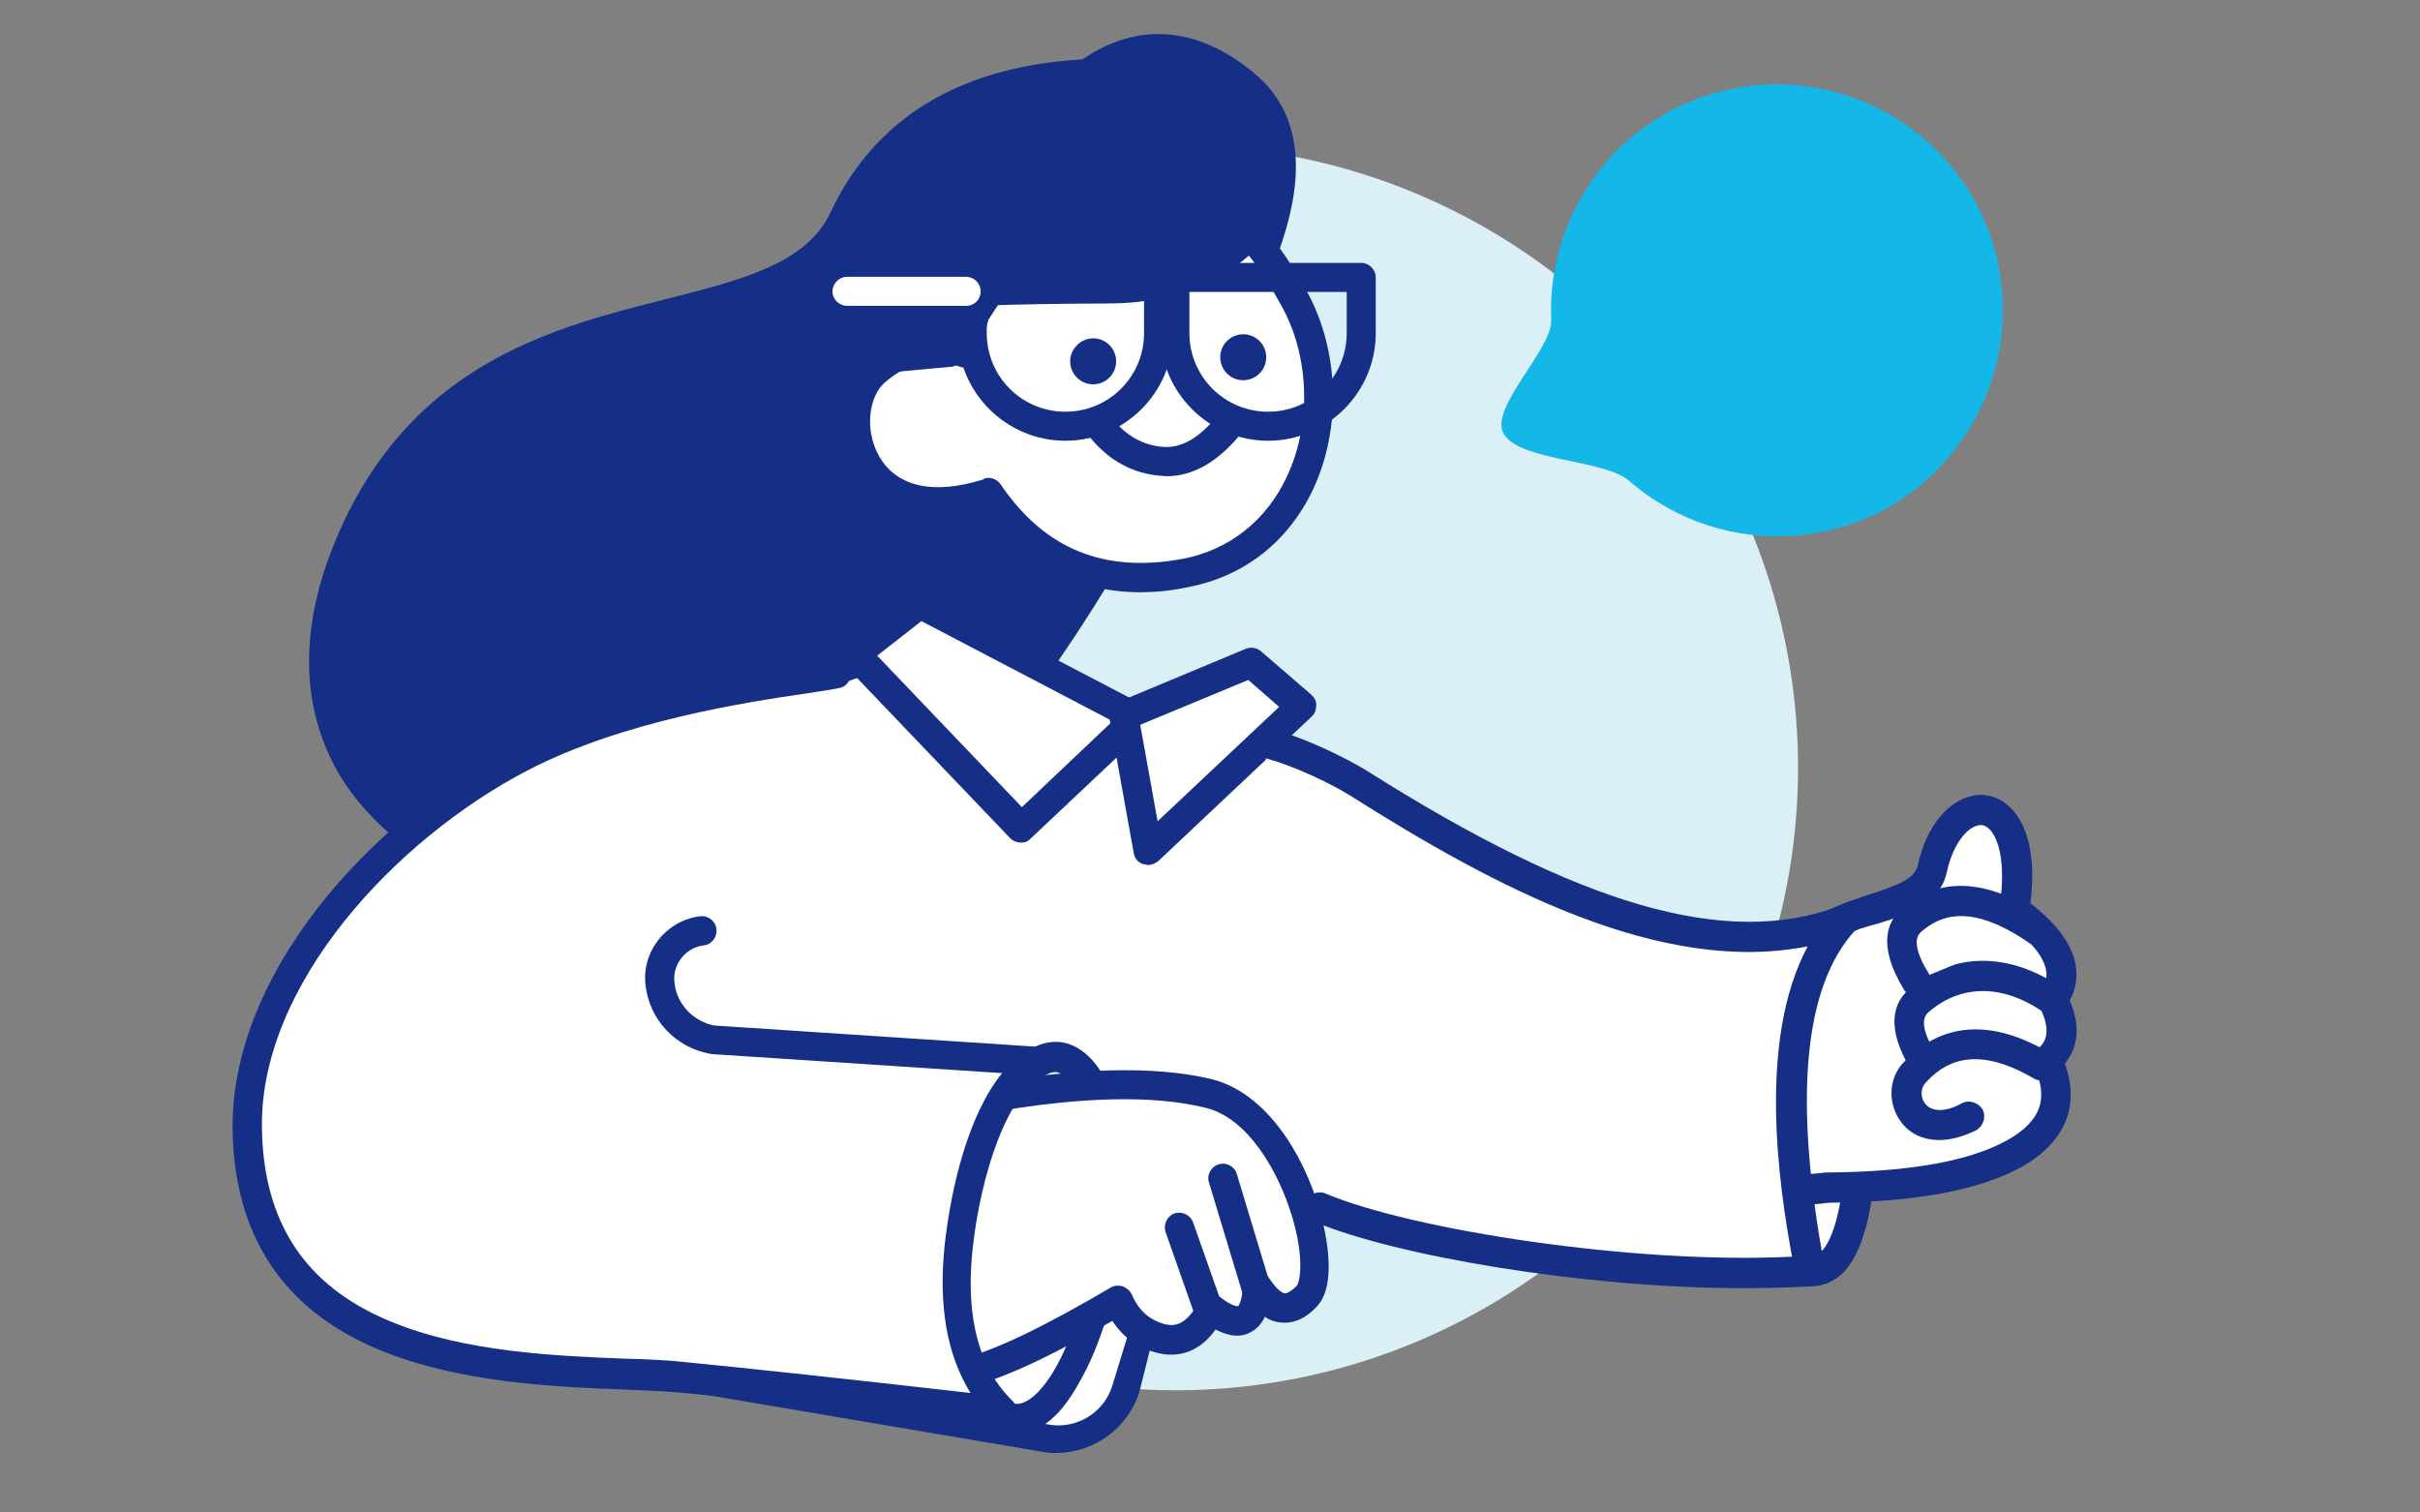
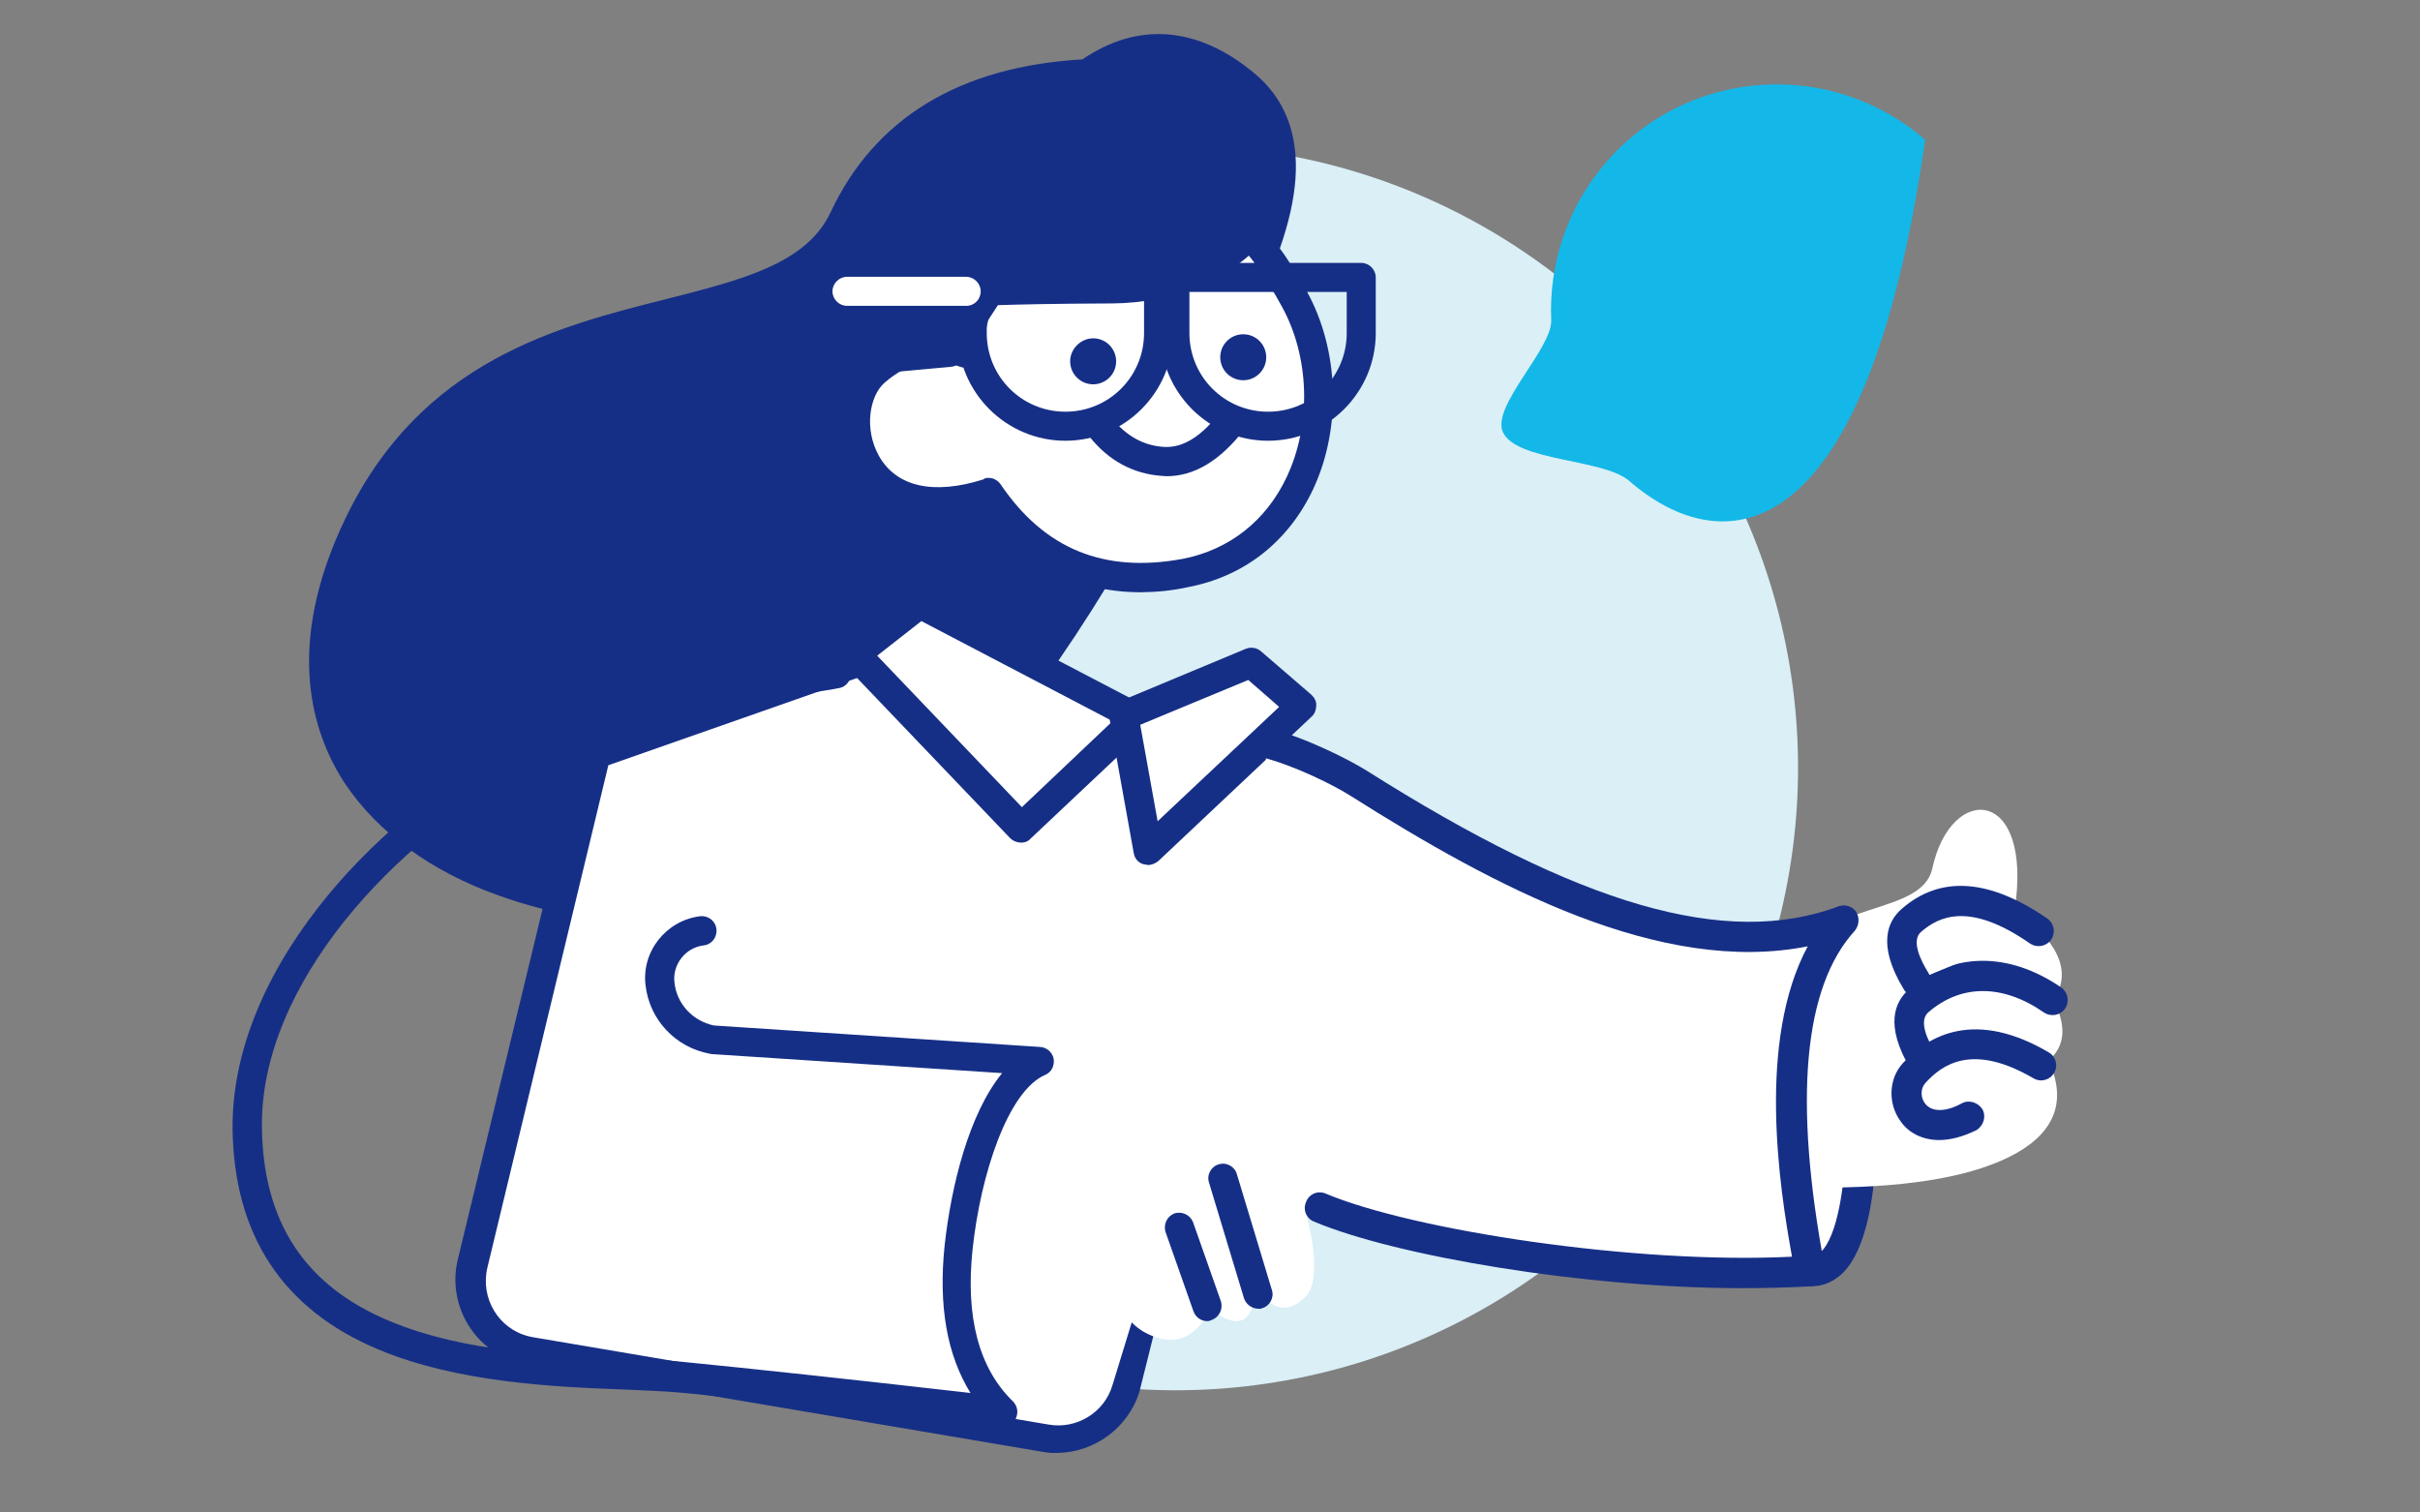
<svg xmlns="http://www.w3.org/2000/svg" version="1.1" id="Capa_1" x="0px" y="0px" viewBox="0 0 400 250" style="enable-background:new 0 0 400 250;" xml:space="preserve">
  <rect x="0" y="0" width="400" height="250" fill="#808080" stroke="none" />
  <style type="text/css">
	.st0{fill-rule:evenodd;clip-rule:evenodd;fill:#DAEFF6;}
	.st1{fill-rule:evenodd;clip-rule:evenodd;fill:#FFFFFF;}
	.st2{fill:#162F86;}
	.st3{fill-rule:evenodd;clip-rule:evenodd;fill:#162F86;}
	.st4{fill:#FFFFFF;}
	.st5{fill-rule:evenodd;clip-rule:evenodd;fill:#13B8E8;}
</style>
  <g>
    <circle class="st0" cx="194.3" cy="126.9" r="102.9" />
    <g>
      <path class="st1" d="M307.5,190.4c0,0-0.2,20.4-8.4,19.6c-8.2-0.8-6.8-50.1-6.8-50.1l12.4-7.8    C304.7,152.2,309.6,173.6,307.5,190.4z" />
      <path class="st2" d="M299.5,212.6c-0.2,0-0.4,0-0.7,0c-3.6-0.3-7.4-3.9-8.8-27.7c-0.7-12.4-0.3-24.8-0.3-25c0-0.8,0.5-1.6,1.2-2    l12.4-7.8c0.7-0.4,1.5-0.5,2.3-0.2c0.7,0.3,1.3,1,1.5,1.7c0.2,0.9,5,22,2.9,39c0,2.1-0.4,15.3-5.7,20.1    C302.9,211.9,301.3,212.6,299.5,212.6z M294.7,161.4c-0.6,23.5,1.6,44.6,4.7,46.2c0.5,0,1-0.1,1.5-0.6c2.9-2.6,4-11.6,4.1-16.6    c0-0.1,0-0.2,0-0.3c1.5-12.2-0.8-27.3-2.1-33.9L294.7,161.4z" />
    </g>
    <g>
      <g id="Path-79-Copy_1_">
        <g>
          <path class="st1" d="M306.7,151.2c6-2.1,11.7-3.1,12.7-7.7c3.1-14.2,16.7-13.4,13.6,6.9c6.7,4.7,9.8,10,6.4,14.9      c2.2,4.2,2,7.6-0.8,10c3,6.5,1.2,11.6-5.3,15.3c-6.6,3.7-16.9,5.6-31,5.7c-18.5,2.8-32.9-13.9-31.6-22.2      C271.8,165.9,301.3,153.3,306.7,151.2z" />
-           <path class="st2" d="M298.2,199.1c-8.3,0-16.7-3.5-23-9.8c-5.1-5.1-7.8-11.1-7.1-15.5c1.7-10.9,37.3-24.7,37.7-24.9      c0,0,0,0,0.1,0c1-0.3,1.9-0.7,2.9-1c4.7-1.5,7.7-2.6,8.2-4.9c1.9-8.6,7.3-12.3,11.6-11.5c4.2,0.8,8.5,5.9,7,17.8      c4.4,3.4,6.9,6.8,7.5,10.3c0.3,2,0,4-1,5.8c2.1,4.8,1,8.2-0.8,10.4c2.5,7,0.1,12.9-7,17c-7,3.9-17.5,5.9-32,6      C300.9,199,299.6,199.1,298.2,199.1z M307.5,153.5c-11.6,4.5-33.7,15.6-34.5,20.9c-0.4,2.3,1.3,6.8,5.7,11.3      c6.3,6.3,14.9,9.3,23,8.1c0.1,0,0.2,0,0.4,0c13.6-0.1,23.6-1.9,29.8-5.4c5.4-3.1,6.8-6.8,4.3-12.1c-0.5-1-0.2-2.2,0.6-2.9      c1.3-1.1,2.4-2.9,0.3-7c-0.4-0.8-0.4-1.9,0.2-2.6c0.8-1.1,1.1-2.2,0.9-3.4c-0.4-2.4-2.8-5.2-6.7-8c-0.8-0.5-1.2-1.5-1-2.4      c1.4-9.3-1-13.3-2.8-13.6c-1.6-0.3-4.6,1.9-5.9,7.7c-1.1,5.3-6.4,7-11.5,8.6C309.4,152.9,308.5,153.2,307.5,153.5z" />
        </g>
      </g>
      <g id="Group-16-Copy-2_1_" transform="translate(233.32, 15.738)">
        <g id="Path-81_1_">
          <g>
            <path class="st1" d="M106,149.5c-8.1-5.6-16.3-5-22.1,0.1c-2.3,2-2.1,5.4,0.8,10.1" />
            <path class="st2" d="M84.6,162.2c-0.8,0-1.7-0.4-2.1-1.2c-4.4-7.3-2.6-11.2-0.3-13.2c7.1-6.2,16.5-6.3,25.2-0.3       c1.1,0.8,1.4,2.3,0.6,3.5c-0.8,1.1-2.3,1.4-3.5,0.6c-6.8-4.7-13.7-4.7-19.1,0c-1.6,1.4-0.2,4.5,1.3,6.9       c0.7,1.2,0.3,2.7-0.8,3.4C85.5,162.1,85.1,162.2,84.6,162.2z" />
          </g>
        </g>
        <g id="Path-81_00000145058892473678642470000005953445778977505722_">
          <g>
            <path class="st1" d="M103.6,138c-8.1-5.6-15.1-6.9-21-1.8c-2.3,2-2.1,5.4,0.8,10.1" />
            <path class="st2" d="M83.4,148.9c-0.8,0-1.7-0.4-2.1-1.2c-4.4-7.3-2.6-11.2-0.3-13.2c6.4-5.6,14.5-5,24.1,1.6       c1.1,0.8,1.4,2.3,0.6,3.5c-0.8,1.1-2.3,1.4-3.5,0.6c-10.1-7-15.1-4.4-18-1.9c-1.6,1.4-0.2,4.5,1.3,6.9c0.7,1.2,0.3,2.7-0.8,3.4       C84.3,148.7,83.8,148.9,83.4,148.9z" />
          </g>
        </g>
        <g id="Path-82_1_">
          <g>
            <path class="st1" d="M104.1,160.3c-8.6-5.1-15.7-4.6-21,1.3c-3.3,3.6,0.1,11.8,9.1,7.2" />
            <path class="st2" d="M87.2,172.7c-2.9,0-5.1-1.3-6.3-3c-2.2-2.9-2.1-7.1,0.3-9.7c4.3-4.7,12-8.9,24.1-1.8       c1.2,0.7,1.6,2.2,0.9,3.4s-2.2,1.6-3.4,0.9c-10.1-5.9-15.1-2.3-17.9,0.8c-0.8,0.9-0.8,2.4,0,3.4c1.1,1.4,3.4,1.4,6.1-0.1       c1.2-0.6,2.7-0.1,3.4,1.1c0.6,1.2,0.1,2.7-1.1,3.4C91,172.2,89,172.7,87.2,172.7z" />
          </g>
        </g>
      </g>
    </g>
    <g>
      <g id="Group-5" transform="translate(526.636, 545.804)">
        <g id="Group-2_00000059308584516374950760000015464904615810290589_" transform="translate(588.953, 261.724) scale(-1, 1) translate(-588.953, -261.724) translate(301.844, 0)">
          <g id="Group-18-Copy-3_00000173869623653015963630000012872416453695309710_" transform="translate(292.184, 261.724) scale(-1, 1) rotate(4) translate(-292.184, -261.724) translate(26.509, 17.939)">
            <g id="Path-2">
              <path class="st3" d="M-692.2-444.7c9.3-20.1,9.3-33.4,0-40s-18-6.6-26.1,0c-19.7,2.4-32.6,11.3-38.5,26.8        c-8.9,23.2-58.6,11.5-76.4,55.9s22.2,64.8,62.9,59.5C-743.2-346.2-717.2-380.2-692.2-444.7z" />
              <path class="st2" d="M-776.1-339.6c-10.5,0.7-20.7-0.2-29.8-2.8c-11.5-3.2-20.6-9-26.5-16.5c-6.2-8-11.8-22.2-3.1-44        c10.7-26.8,32.7-34,50.4-39.8c12.1-4,22.6-7.4,26-16.1c6.2-16.1,19.6-25.6,39.8-28.2c4.3-3.4,8.9-5.1,13.6-5.1        c4.9,0,9.9,1.8,14.9,5.4c5.3,3.8,8,9.5,8,16.9c0,7-2.4,15.7-7.1,26c-12.5,32.3-25.5,57.3-38.6,74.5        c-13.4,17.5-27.3,27.3-41.5,29.1C-772-340-774.1-339.8-776.1-339.6z M-706.7-487.2c-3.5,0.2-6.8,1.7-10.1,4.4        c-0.4,0.3-0.8,0.5-1.2,0.5c-18.9,2.3-30.9,10.5-36.6,25.2c-4.2,10.8-15.7,14.6-29,19c-17.6,5.8-37.5,12.3-47.4,37        c-6.2,15.6-5.4,29.2,2.4,39.3c10.5,13.5,33.2,20.1,57.9,16.9c26-3.4,51.7-37.2,76.2-100.6c0,0,0-0.1,0.1-0.1        c8.7-18.8,8.9-31.2,0.8-37C-698.1-486-702.5-487.5-706.7-487.2z" />
            </g>
            <g id="Path-41_00000141438346240798591380000007156448998650403470_">
              <path class="st1" d="M-735.2-437.4c-5.4-1.6-10.3-0.2-14.7,4.1c-6.5,6.5-1.5,27.2,20,18.7c8.6,11,19.7,14.6,33.4,11        c20.6-5.4,24.9-30.8,14.8-46.5c-6.8-10.4-12.7-15.2-18-14.3l-33.5,13.7L-735.2-437.4z" />
              <path class="st2" d="M-703.6-399.8c-10.6,0.7-19.7-3.2-27-11.8c-2.7,0.9-5.1,1.4-7.2,1.5c-8.6,0.6-12.9-4.2-14.5-6.7        c-3.8-5.8-3.5-14,0.7-18.2c4.3-4.3,9.1-6.1,14.4-5.3l1.7-10.6c0.1-0.8,0.7-1.5,1.5-1.9l33.5-13.7c0.2-0.1,0.3-0.1,0.5-0.1        c6.3-1.1,13,3.9,20.4,15.3c6,9.3,7.3,22.1,3.3,32.5c-3.5,9-10.4,15.2-19.5,17.6C-698.5-400.4-701.1-400-703.6-399.8z         M-730-416.9c0.8-0.1,1.6,0.3,2.1,0.9c8,10.2,18.1,13.5,30.9,10.2c7.5-2,13.3-7.2,16.2-14.7c3.5-9,2.4-20.1-2.8-28.1        c-5.9-9.2-11.2-13.7-15.3-13.2l-32,13.1l-1.9,11.8c-0.1,0.7-0.5,1.3-1.1,1.7c-0.6,0.4-1.3,0.5-2,0.3        c-4.6-1.3-8.6-0.2-12.3,3.5c-2.3,2.3-2.9,7.8-0.1,12.1c3.2,4.9,9.4,5.9,17.5,2.7C-730.5-416.9-730.2-416.9-730-416.9z" />
            </g>
            <g id="Group-17-Copy-2_00000132074428792219680520000001841665335599559095_" transform="translate(394.648, 145.562)">
              <g id="Oval">
                <path class="st3" d="M-1108.7-586.7c2.1,0,3.8,1.7,3.8,3.8s-1.7,3.8-3.8,3.8c-2.1,0-3.8-1.7-3.8-3.8         C-1112.5-584.9-1110.8-586.7-1108.7-586.7z" />
              </g>
              <g id="Oval-Copy-8_00000026136444881174106070000013281084777929516186_">
                <path class="st3" d="M-1084-589.1c2.1,0,3.8,1.7,3.8,3.8s-1.7,3.8-3.8,3.8c-2.1,0-3.8-1.7-3.8-3.8         C-1087.8-587.4-1086.1-589.1-1084-589.1z" />
              </g>
              <g id="Path-43_00000042724522974180859170000000687959028827706509_">
                <path class="st1" d="M-1106.7-572.1c3,3.2,6.5,4.9,10.6,4.9s7.7-2.5,11-7.6L-1106.7-572.1z" />
                <path class="st2" d="M-1095.3-564.8c-0.3,0-0.6,0-0.8,0c-4.7,0-8.9-1.9-12.3-5.6c-0.9-1-0.8-2.5,0.1-3.4         c1-0.9,2.5-0.8,3.4,0.1c2.5,2.7,5.4,4.1,8.8,4.1c3.2,0,6.2-2.2,9-6.5c0.7-1.1,2.2-1.4,3.4-0.7c1.1,0.7,1.4,2.2,0.7,3.4         C-1086.6-568-1090.7-565.1-1095.3-564.8z" />
              </g>
            </g>
            <g id="Path-40_00000035499580195382190450000010044599849395418033_">
              <path class="st3" d="M-735.7-470c8.6,1.8,15.1-0.8,19.6-7.8c6.7-10.5,26.7-9.6,30.1,2.5c3.5,12.2-8.8,24.6-25.7,25.8        c-11.3,0.9-18,1.4-20.1,1.7l-5.9,10.5l-9.2,1.5c-8.2-8.8-10.6-17.1-7.2-25C-750.8-468.5-744.7-471.6-735.7-470z" />
              <path class="st2" d="M-746.8-433.2c-0.7,0.1-1.4-0.2-1.9-0.8c-8.8-9.5-11.4-18.8-7.7-27.6c3.8-8.9,11.1-12.6,21.1-10.8h0.1        c7.5,1.6,13.1-0.6,17-6.7s12-9.4,20.2-8.2c7.2,1.1,12.6,5.3,14.3,11.3c1.5,5.4,0.5,11-3,16c-5.1,7.3-14.4,12.1-24.9,12.9        c-9.6,0.7-15.9,1.3-18.8,1.6l-5.3,9.5c-0.4,0.6-1,1.1-1.7,1.2l-9.2,1.5C-746.6-433.3-746.7-433.2-746.8-433.2z M-741.2-467.9        c-5.1,0.4-8.5,3.1-10.7,8.3c-2.8,6.7-0.9,13.7,5.9,21.4l6.7-1.1l5.3-9.5c0.4-0.7,1-1.1,1.8-1.2c2.2-0.3,8.8-0.9,20.3-1.8        c8.9-0.7,17.1-4.8,21.3-10.8c1.9-2.7,3.8-6.9,2.3-11.9c-1.2-4.2-5-7.1-10.3-7.9s-12.1,0.8-15.4,6c-5,7.9-12.5,10.9-22.1,8.9        C-738-467.9-739.7-468.1-741.2-467.9z" />
            </g>
          </g>
          <g id="Group" transform="translate(0, 154.748)">
            <g id="Rectangle_00000074403048605446735030000008652144505994428546_">
              <path class="st2" d="M1193.1-627.7c9.8,0,17.8-8,17.8-17.8v-9.2c0-1.3-1.1-2.4-2.4-2.4h-30.8c-1.3,0-2.4,1.1-2.4,2.4v9.2        C1175.3-635.7,1183.3-627.7,1193.1-627.7z M1206.1-652.3v6.8c0,7.2-5.8,13-13,13s-13-5.8-13-13v-6.8H1206.1z" />
            </g>
            <g id="Rectangle-Copy_00000039117982561373390360000011483154490034975927_">
              <path class="st2" d="M1226.6-627.7c9.8,0,17.8-8,17.8-17.8v-9.2c0-1.3-1.1-2.4-2.4-2.4h-30.8c-1.3,0-2.4,1.1-2.4,2.4v9.2        C1208.8-635.7,1216.8-627.7,1226.6-627.7z M1239.6-652.3v6.8c0,7.2-5.8,13-13,13s-13-5.8-13-13v-6.8H1239.6z" />
            </g>
            <g id="Path-109_00000094588717437752381430000001817697565568185233_">
              <path class="st4" d="M1243-650h19.7c1.3,0,2.4-1.1,2.4-2.4s-1.1-2.4-2.4-2.4H1243c-1.3,0-2.4,1.1-2.4,2.4S1241.6-650,1243-650        z" />
            </g>
          </g>
        </g>
        <g id="Group-4" transform="translate(302.218, 227.417)">
          <g id="Group-3-Copy_00000075152897639151374350000004151109967929973932_" transform="translate(503.461, 443.946) scale(-1, 1) rotate(-30) translate(-503.461, -443.946) translate(75.387, 178.47)">
            <g id="Group-9-Copy_00000011020568527651777260000002563898529217620644_" transform="translate(428.075, 265.476) scale(-1, 1) translate(-428.075, -265.476) translate(-0, -0)">
              <g id="Path-47_00000072999002442593457180000009205699235297078189_">
                <path class="st1" d="M-1186.5-63.7l24.5,83.2c1.8,6.3,8.4,9.8,14.7,8c0.3-0.1,0.5-0.2,0.8-0.3l81-30.1         c5.6-2.1,10-8.7,5.5-23.1l14.5-32.5l2.9-39.8l-49.5-22.2l9.3-2.9l-69.3,19.9L-1186.5-63.7z" />
                <path class="st2" d="M-1069.4-54.4l8.8,38.3c1.1,4.6-1.5,9.3-5.9,10.9l-81,30.1c-0.2,0.1-0.4,0.1-0.6,0.2         c-5,1.5-10.2-1.4-11.7-6.4l-24.2-81.9l33-38.4l35.4-10.2l-37.5,5.7c-0.5,0.1-0.9,0.4-1.2,0.7l-34.4,39.9         c-0.5,0.6-0.7,1.5-0.5,2.3l24.5,83.2c2.2,7.5,10.2,11.9,17.7,9.6c0.3-0.1,0.6-0.2,0.9-0.3l81-30.1c0.8-0.3,1.5-0.6,2.1-1         c5.3-3.1,8.2-9.4,6.8-15.6l-10.9-38.1C-1067.6-55.1-1068.5-54.7-1069.4-54.4z" />
                <path class="st2" d="M-1085.1-114.1c0,0.3,0,0.5,0.1,0.5c0.6,0.3,2.9,4.1,3.1,4.7l0,0l-1.7-7.2         C-1084.1-115.4-1084.6-114.8-1085.1-114.1z" />
              </g>
            </g>
          </g>
          <g id="Group-3_00000057862241882955673080000003971353014984965053_" transform="translate(414.472, 175.903) rotate(10) translate(-414.472, -175.903) translate(292.329, 120.655)">
            <g id="Path-3_00000114070000988476107560000003717654306886248358_">
              <polygon class="st1" points="-1100.1,-591.6 -1061.3,-579.3 -1077.1,-558.1 -1109.1,-581.6       " />
              <path class="st2" d="M-1076.7-555.7c-0.6,0.1-1.3,0-1.9-0.4l-32-23.5c-0.6-0.4-0.9-1-1-1.7s0.2-1.4,0.6-1.9l9-10        c0.6-0.7,1.6-1,2.5-0.7l38.8,12.3c0.7,0.2,1.3,0.8,1.6,1.6c0.2,0.7,0.1,1.6-0.4,2.2l-15.8,21.2        C-1075.6-556.1-1076.1-555.8-1076.7-555.7z M-1105.5-582l27.9,20.5l12.3-16.6l-34-10.8L-1105.5-582z" />
            </g>
            <g id="Path-3-Copy">
              <polygon class="st1" points="-1044.4,-591.6 -1063.6,-579.3 -1055.8,-558.1 -1035,-586       " />
              <path class="st2" d="M-1055.4-555.7c-0.2,0-0.5,0-0.8,0c-0.9-0.1-1.6-0.7-1.9-1.6l-7.8-21.2c-0.4-1.1,0-2.3,1-2.9l19.2-12.3        c0.8-0.5,1.8-0.5,2.6,0l9.4,5.6c0.6,0.4,1,0.9,1.1,1.6c0.1,0.7,0,1.4-0.4,1.9l-20.8,27.9        C-1054.2-556.2-1054.8-555.8-1055.4-555.7z M-1060.7-578.3l5.6,15.2l16.5-22.1l-5.8-3.5L-1060.7-578.3z" />
            </g>
          </g>
        </g>
      </g>
      <g id="Group-10" transform="translate(1101.038, 1160.173) rotate(30) translate(-1101.038, -1160.173) translate(817.467, 941.746)">
        <g id="Oval_00000045593701185659811800000000615046237398954127_">
          <path class="st1" d="M-988-116.4c6-2.2,5.9-15.6,0.1-31.5c-5.8-15.9-16.9-26.3-22.9-24.1s-6.2,16.8-0.4,32.7      C-1005.4-123.4-994-114.2-988-116.4z" />
-           <path class="st2" d="M-986-114.7c-0.4,0.2-0.8,0.4-1.2,0.5c-3.9,1.4-9.1-0.5-14.2-5.2c-5-4.7-9.4-11.5-12.2-19.2      c-2.9-7.9-4.4-15.9-4.4-22.3c0.1-7.3,2.3-12,6.2-13.5c4-1.4,9,0.6,14.1,5.8c4.8,4.9,9.1,11.9,11.9,19.7c2.9,8,4.5,15.7,4.5,21.7      C-981.1-119.4-983.5-116.1-986-114.7z M-1010.3-169.6c-1.6,0.9-2.7,4.2-2.7,8.8c-0.1,5.9,1.4,13.2,4.1,20.6      c2.5,7,6.4,13.1,10.9,17.3c4.3,4,7.7,4.7,9.2,4.2l0,0c1.8-0.7,2.9-3.8,2.9-8.3c0-5.5-1.5-12.6-4.2-20.1      c-2.6-7-6.5-13.6-10.8-17.9c-4.3-4.3-7.5-5.2-9-4.7C-1010.1-169.7-1010.2-169.6-1010.3-169.6z" />
        </g>
        <g id="Group-11-Copy-2" transform="translate(358.242, 94.458)">
          <g id="Path-63_00000103974577242411308830000001491149271333755542_">
            <path class="st1" d="M-1377.4-253.6c12.5-10.7,23.3-17.3,32.4-20c13.7-4,32.3,14.8,30.8,20.9c-1,4.1-3.6,5-7.9,2.9       c2.6,5.3,1.1,7.7-4.7,6.9c0.2,4.5-1.3,7.3-4.6,8.3s-6.4,0.4-9.4-1.8c-7.4,13.1-13.3,21.3-17.7,24.4c-7-7.5-11.7-13.6-14-18.4       C-1375.8-237.4-1377.5-245.2-1377.4-253.6z" />
-             <path class="st2" d="M-1357.2-209.9c-1,0.6-2.2,0.4-3-0.4c-7.3-7.7-12-13.9-14.4-19c-3.6-7.3-5.3-15.5-5.3-24.3       c0-0.7,0.3-1.4,0.9-1.8c12.7-10.8,23.9-17.7,33.3-20.5c9-2.6,19.4,3.2,26.1,9.6c2.1,2,9,9,7.8,14.2c-0.6,2.7-1.9,4.4-3.8,5.3       c-0.9,0.4-1.8,0.6-2.8,0.5c0.1,1.2-0.1,2.5-0.9,3.6c-1.2,1.8-3.3,2.2-5.1,2.3c-0.5,5.2-3.6,7.3-6.2,8.1c-3.2,1-6.3,0.7-9.3-0.8       c-7.1,12.3-12.7,19.8-17.1,23C-1357-210-1357.1-210-1357.2-209.9z M-1375-252.5c0.1,7.6,1.7,14.7,4.8,21c2,4.2,6.1,9.6,12,16.1       c3.9-3.7,9-11.2,15.3-22.3c0.3-0.6,0.9-1,1.6-1.2c0.7-0.1,1.4,0,2,0.4c2.4,1.8,4.7,2.2,7.3,1.5c0.9-0.3,3.1-1,2.9-5.9       c0-0.7,0.2-1.4,0.8-1.9c0.5-0.5,1.2-0.7,2-0.6c2.3,0.3,3.1-0.1,3.2-0.2c0-0.1,0.2-1-1-3.3c-0.5-0.9-0.3-2.1,0.5-2.8       c0.7-0.7,1.9-0.9,2.8-0.4c2.2,1.1,3.1,0.9,3.3,0.8c0.4-0.2,0.8-0.9,1.1-2c0.2-1-1.4-4.9-6.4-9.6c-5.5-5.2-14.4-10.5-21.4-8.4       C-1352.8-268.8-1363.1-262.5-1375-252.5z" />
          </g>
          <g id="Path-64_00000075142635189688721650000005962463254773269388_">
            <path class="st2" d="M-1320-246.9c-0.9,0.5-2.1,0.4-2.9-0.3l-14.6-13.7c-1-0.9-1-2.5-0.1-3.4c0.9-1,2.5-1,3.4-0.1l14.6,13.7       c1,0.9,1,2.5,0.1,3.4C-1319.6-247.1-1319.8-247-1320-246.9z" />
          </g>
          <g id="Path-64-Copy_00000036929722458933103710000010984233419731293360_">
            <path class="st2" d="M-1326.3-240.9c-0.9,0.5-2,0.4-2.8-0.3l-10.5-9c-1-0.9-1.1-2.4-0.3-3.4c0.9-1,2.4-1.1,3.4-0.3l10.5,9       c1,0.9,1.1,2.4,0.3,3.4C-1325.9-241.2-1326.1-241-1326.3-240.9z" />
          </g>
        </g>
        <g id="Path_00000150068494437447808550000012664879262340174515_">
-           <path class="st1" d="M-1074.6-208.4c-4.2,3.9-26,18.9-38.2,38c-14.3,22.5-20.9,55-8.6,75.7c22.7,38.2,65.3,7.7,82.9-0.2      c11.7-5.3,28-12.5,49-21.6c-8.4-2.1-15.1-8.8-20-19.9c-5-11.1-8.7-26.7-3.8-33.3l-48.7,24c-4.4,1.6-9.3,0.1-12.1-3.7      c-2.6-3.5-1.9-8.4,1.6-11.1L-1074.6-208.4z" />
          <path class="st2" d="M-988.3-114.4c-0.1,0-0.2,0.1-0.2,0.1c-20.9,9.1-37.4,16.3-49,21.6c-2.4,1.1-5.2,2.6-8.5,4.3      c-10.2,5.4-24.3,12.7-38.3,14.5c-17,2.2-30.2-4.4-39.2-19.6c-6-10.2-8.1-23.6-6-38.7c1.9-13.7,7.1-27.7,14.6-39.5      c10-15.7,26.5-28.8,34.5-35.1c1.9-1.5,3.4-2.7,4.1-3.4c1-0.9,2.5-0.9,3.4,0.1s0.9,2.5-0.1,3.4c-0.9,0.8-2.4,2-4.4,3.6      c-7.7,6.1-23.8,18.9-33.4,33.9c-13.4,21-20.6,52.9-8.6,73.1c8,13.5,19.3,19.2,34.4,17.2c13.2-1.7,26.7-8.8,36.6-14      c3.3-1.8,6.2-3.3,8.7-4.4c10.6-4.8,25.3-11.3,43.7-19.3c-6.5-3.5-11.8-9.8-15.9-19c-4-9.1-7.4-20.9-6-29.4l-43.2,21.3      c-0.1,0-0.2,0.1-0.3,0.1c-5.4,1.9-11.4,0.1-14.8-4.5c-3.4-4.5-2.4-11,2.1-14.4c1.1-0.8,2.6-0.6,3.4,0.5s0.6,2.6-0.5,3.4      c-2.4,1.8-2.9,5.3-1.1,7.7c2.1,2.9,5.8,4,9.2,2.9l48.5-23.9c1-0.5,2.2-0.2,2.9,0.6c0.7,0.9,0.8,2.1,0.1,3c-4,5.4-1,19.6,4,30.9      c4.6,10.4,10.8,16.6,18.4,18.5c1,0.3,1.7,1.1,1.8,2.2C-987-115.7-987.5-114.8-988.3-114.4z" />
        </g>
      </g>
    </g>
    <g id="Group-20-Copy-2_1_" transform="translate(0, 0.32)">
      <g id="Path_7_">
        <g>
          <path class="st1" d="M218.2,199.3c15.5,6.5,54.7,12.3,80.9,10.4c-1.9-10.1-8.2-42.9,5.6-57.9c-22.9,8.5-50.9-4.1-80.3-22.8      c-2.7-1.7-9.4-5.2-15.5-6.7" />
          <path class="st2" d="M287.9,212.6c-25.8,0-57.2-5.3-70.7-11c-1.3-0.5-1.9-2-1.3-3.3c0.5-1.3,2-1.9,3.3-1.3      c14.3,6,51,11.7,77,10.4c-2.1-11.5-5.8-35.7,2.6-51.3c-24.2,4.8-51.6-9.7-75.6-24.9c-2.7-1.7-9.2-5-14.8-6.4      c-1.3-0.3-2.1-1.7-1.8-3s1.7-2.1,3-1.8c6.2,1.6,13.1,5.1,16.2,7c35.4,22.4,59.5,29.4,78.1,22.5c1.1-0.4,2.3,0,2.9,0.9      c0.6,1,0.5,2.2-0.2,3.1c-8.5,9.3-10.2,28-5,55.6c0.1,0.7,0,1.5-0.5,2.1c-0.4,0.6-1.1,1-1.8,1.1      C295.7,212.5,291.9,212.6,287.9,212.6z" />
        </g>
      </g>
    </g>
-     <path class="st5" d="M269.3,79.5c-4.2-3.7-18.7-3.2-20.9-8.1c-1.9-4.3,8.2-13.8,8-18.5c-0.4-9.2,2.6-18.6,9.1-26.1   c13.5-15.6,37.1-17.2,52.7-3.7s17.2,37.1,3.7,52.7C308.5,91.4,284.9,93,269.3,79.5z" />
+     <path class="st5" d="M269.3,79.5c-4.2-3.7-18.7-3.2-20.9-8.1c-1.9-4.3,8.2-13.8,8-18.5c-0.4-9.2,2.6-18.6,9.1-26.1   c13.5-15.6,37.1-17.2,52.7-3.7C308.5,91.4,284.9,93,269.3,79.5z" />
  </g>
</svg>